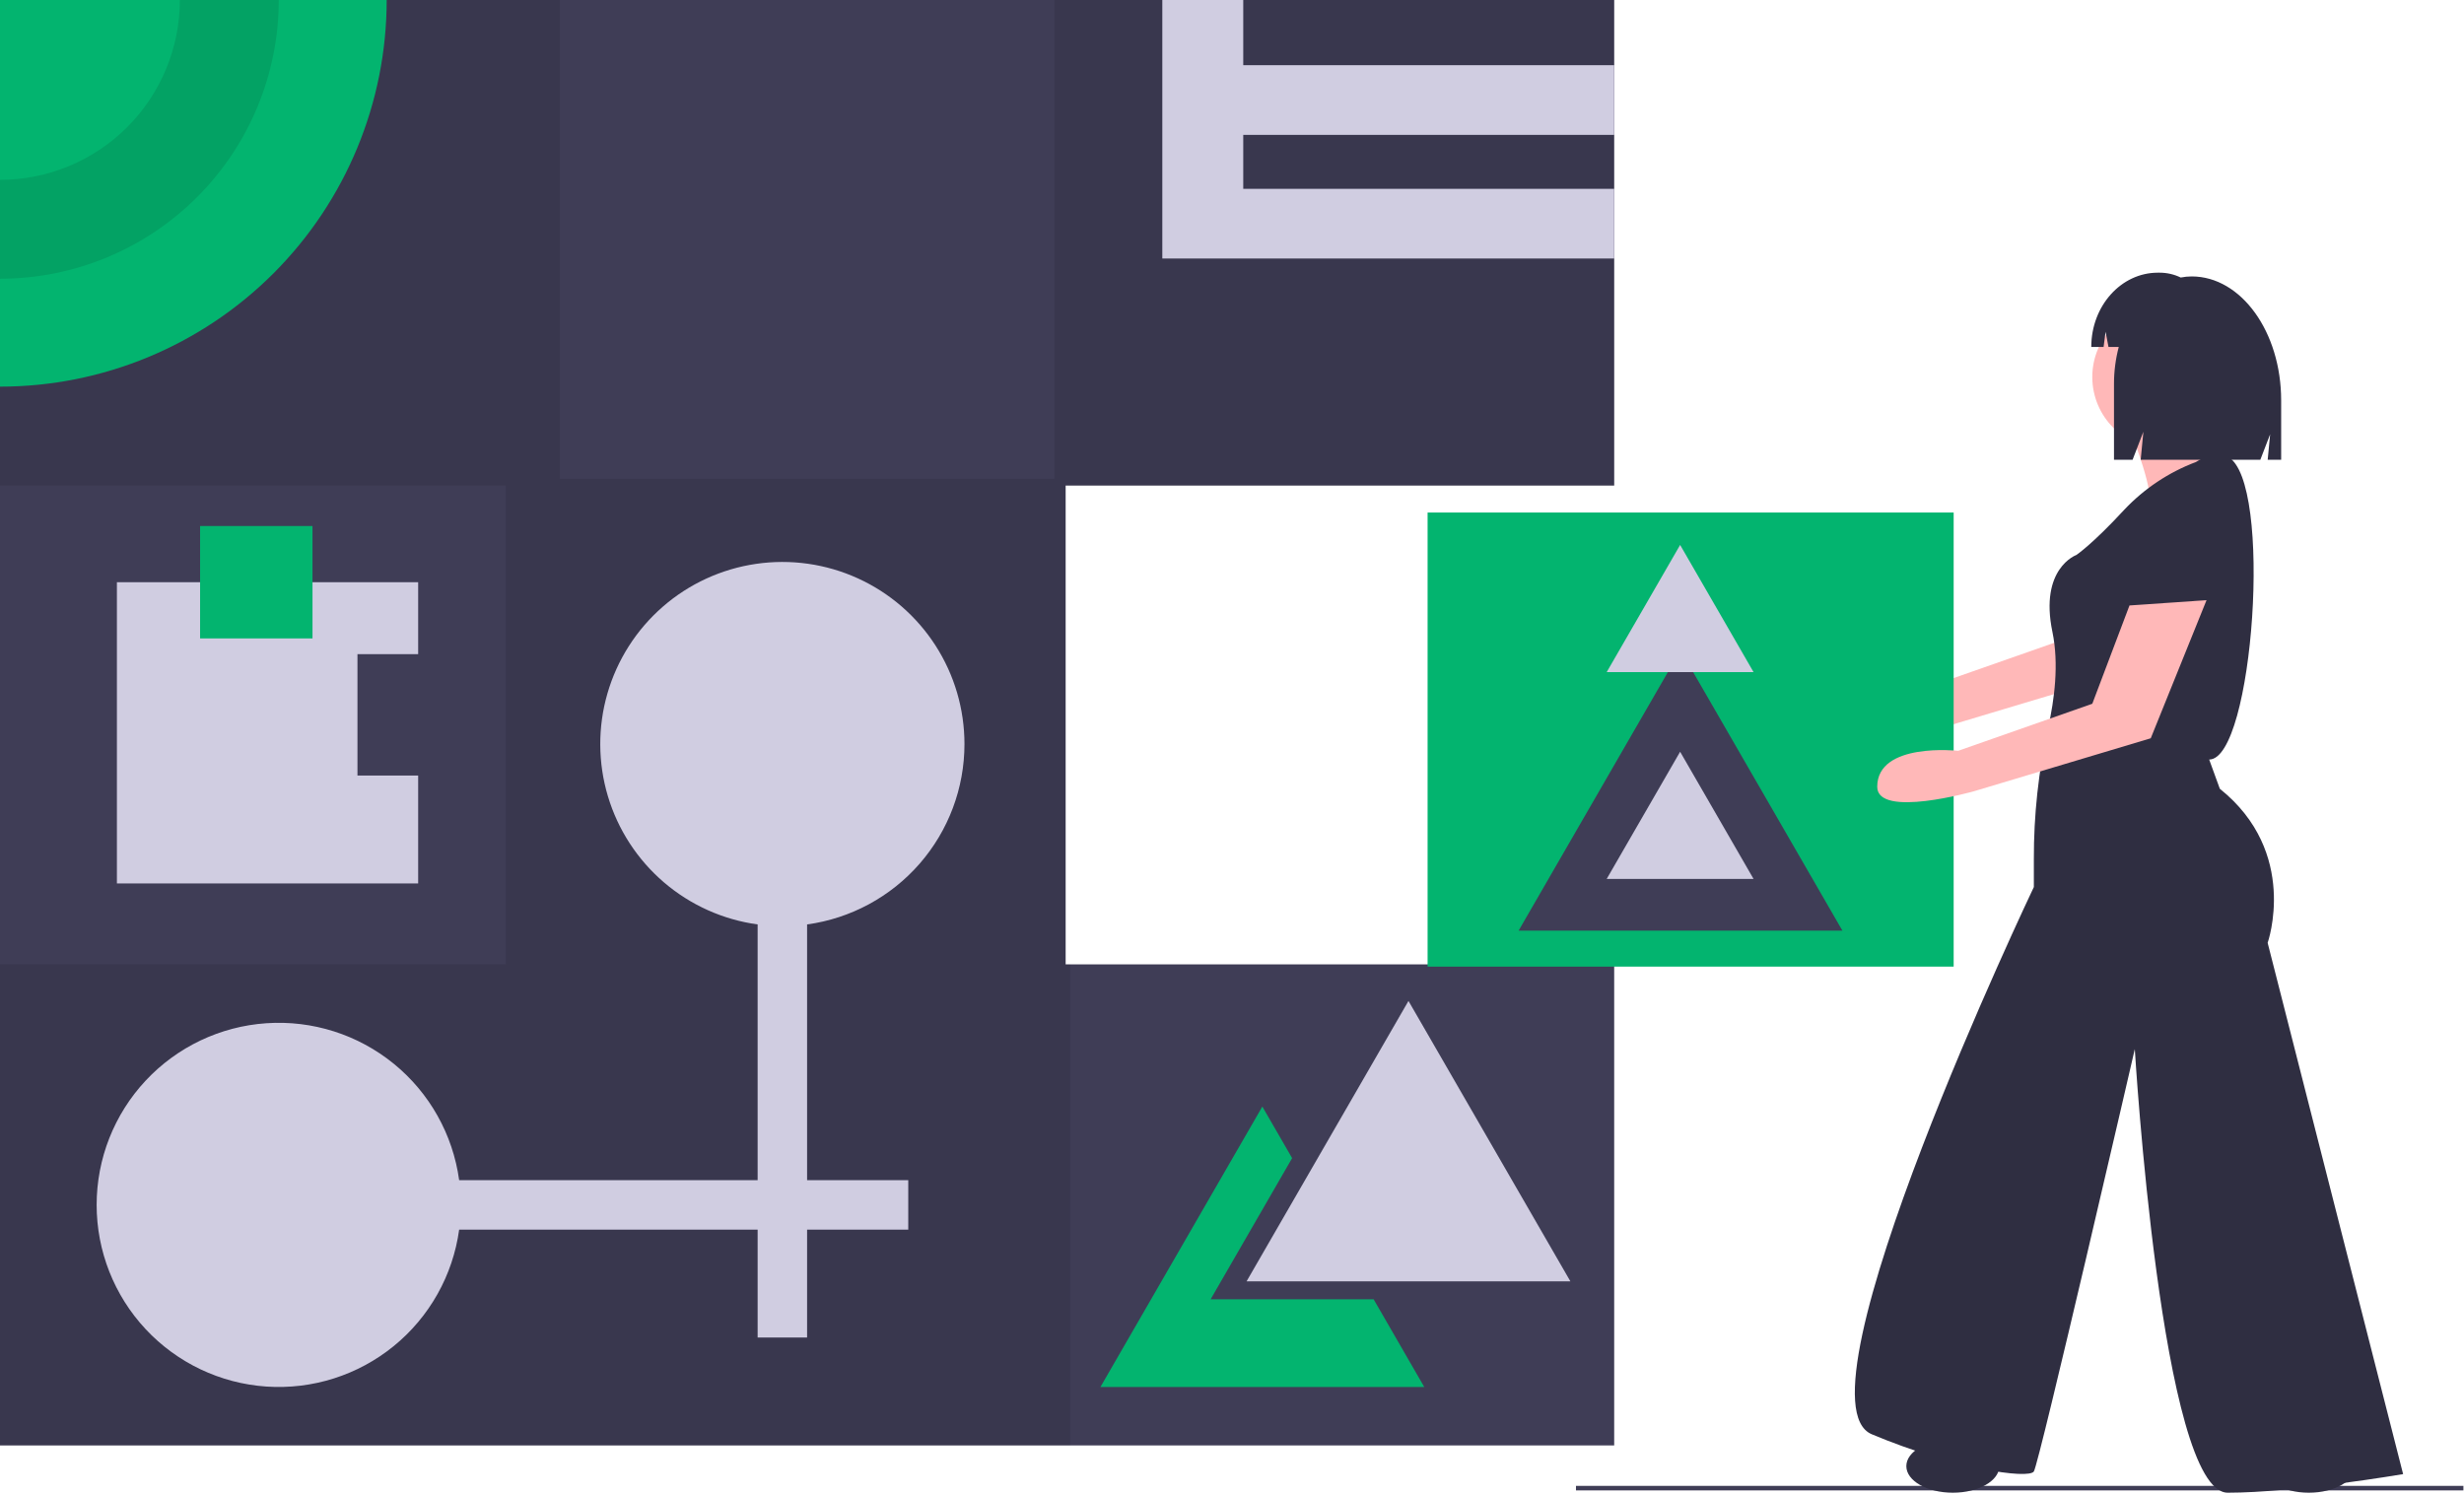
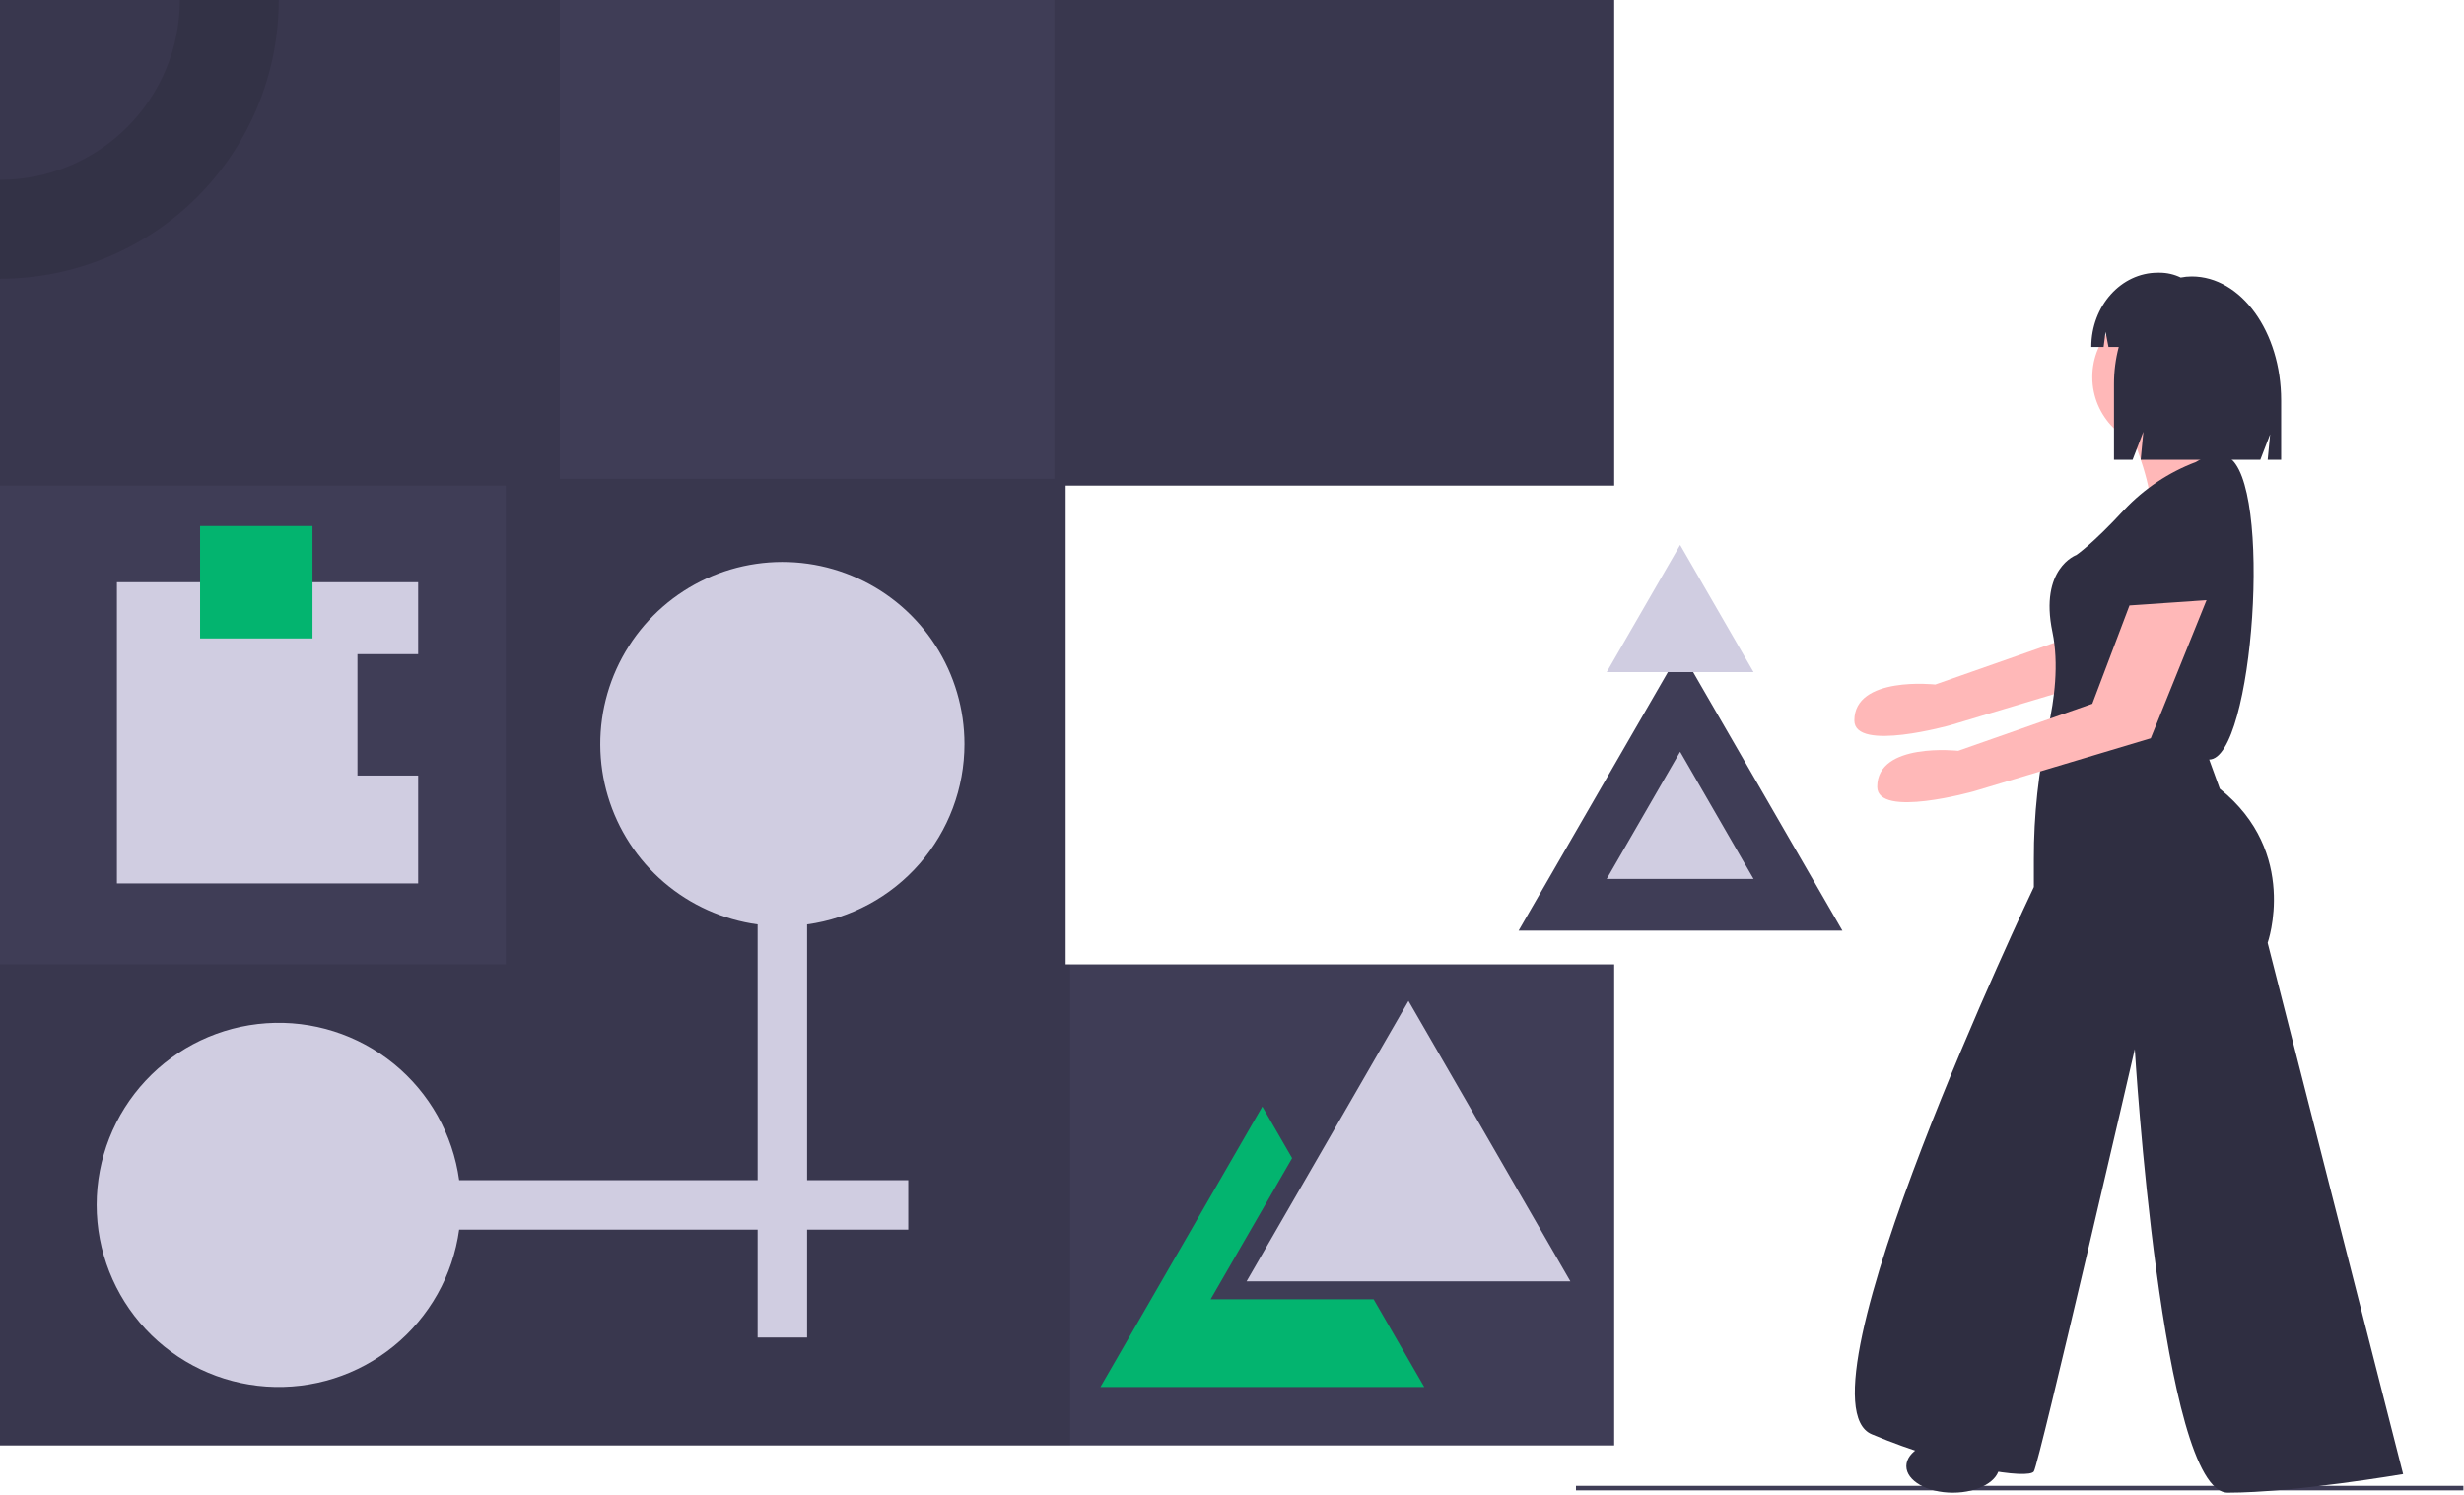
<svg xmlns="http://www.w3.org/2000/svg" width="1096" height="665" viewBox="0 0 1096 665" fill="none">
  <g clip-path="url(#clip0_1010_46)">
    <path d="M1095.74 661H701V663H1095.74V661Z" fill="#3F3D56" />
    <path d="M474 429V216H718V0H0V643H718V429H474Z" fill="#3F3D56" />
    <path opacity="0.1" d="M718 216V0H469V213H249V0H0V216H225V429H0V643H476V429H474V216H718Z" fill="black" />
-     <path d="M172 0C171.999 45.617 153.877 89.365 121.621 121.621C89.365 153.877 45.617 171.999 0 172V0H172Z" fill="#03B46F" />
    <path opacity="0.1" d="M80 0C79.999 21.217 71.57 41.565 56.568 56.568C41.565 71.57 21.217 79.999 0 80V124C32.886 123.999 64.426 110.934 87.68 87.68C110.934 64.426 123.999 32.886 124 0H80Z" fill="black" />
-     <path d="M718 60V29H553V0H517V29V60V84V115H553H718V84H553V60H718Z" fill="#D0CDE1" />
    <path d="M429 331C429.002 315.449 424.528 300.226 416.111 287.149C407.695 274.072 395.692 263.694 381.536 257.256C367.38 250.817 351.67 248.589 336.283 250.839C320.895 253.088 306.48 259.72 294.76 269.942C283.04 280.163 274.51 293.542 270.189 308.481C265.868 323.42 265.939 339.287 270.393 354.187C274.847 369.087 283.497 382.389 295.308 392.506C307.119 402.622 321.592 409.125 337 411.236V525H204.236C201.448 504.662 191.042 486.141 175.122 473.182C159.201 460.222 138.954 453.791 118.474 455.188C97.993 456.585 78.807 465.706 64.794 480.708C50.781 495.709 42.986 515.472 42.986 536C42.986 556.528 50.781 576.291 64.794 591.292C78.807 606.294 97.993 615.415 118.474 616.812C138.954 618.209 159.201 611.778 175.122 598.819C191.042 585.859 201.448 567.338 204.236 547H337V595H359V547H404V525H359V411.236C378.393 408.578 396.168 398.987 409.036 384.236C421.905 369.486 428.996 350.575 429 331Z" fill="#D0CDE1" />
    <path d="M626.5 445.263L662.508 507.631L698.517 570H626.5H554.483L590.492 507.631L626.5 445.263Z" fill="#D0CDE1" />
    <path d="M610.5 578H538.483L574.492 515.631L574.742 515.198L561.5 492.263L525.492 554.631L489.483 617H561.5H633.517L611 578H610.5Z" fill="#03B46F" />
    <path d="M159 345V291H186V259H52V393H186V345H159Z" fill="#D0CDE1" />
    <path d="M139 234H89V284H139V234Z" fill="#03B46F" />
    <path d="M937.032 239.849L920.488 283.572L860.824 304.507C860.824 304.507 824.824 300.507 824.824 320.507C824.824 334.688 867.824 322.507 867.824 322.507L946.486 298.935L971.302 237.485L937.032 239.849Z" fill="#FFB8B8" />
-     <path d="M869 228H635V430H869V228Z" fill="#03B46F" />
    <path d="M747.5 289.263L783.508 351.631L819.517 414H747.5H675.483L711.492 351.631L747.5 289.263Z" fill="#3F3D56" />
-     <path d="M747.331 334.415L763.665 362.708L780 391H747.331H714.661L730.996 362.708L747.331 334.415Z" fill="#D0CDE1" />
+     <path d="M747.331 334.415L763.665 362.708L780 391H747.331H714.661L730.996 362.708Z" fill="#D0CDE1" />
    <path d="M747.331 242.415L763.665 270.708L780 299H747.331H714.661L730.996 270.708L747.331 242.415Z" fill="#D0CDE1" />
    <path d="M972.024 211.438C972.024 211.438 955.48 209.074 947.208 239.799C938.936 270.523 936.572 272.887 936.572 272.887C936.572 272.887 985.023 279.977 986.204 277.614C987.386 275.25 996.84 218.528 972.024 211.438Z" fill="#2F2E41" />
    <path d="M962.57 199.62C980.192 199.62 994.477 185.336 994.477 167.714C994.477 150.093 980.192 135.808 962.57 135.808C944.949 135.808 930.664 150.093 930.664 167.714C930.664 185.336 944.949 199.62 962.57 199.62Z" fill="#FFB8B8" />
    <path d="M948.39 193.712C948.39 193.712 959.025 220.891 955.48 224.436C951.935 227.981 999.203 232.708 999.203 232.708C999.203 232.708 1002.75 214.983 988.568 204.347C988.568 204.347 982.659 186.621 983.841 183.076C985.023 179.531 948.39 193.712 948.39 193.712Z" fill="#FFB8B8" />
    <path d="M976.751 205.529C964.637 210.103 953.725 217.378 944.844 226.8C930.664 242.162 923.573 246.889 923.573 246.889C923.573 246.889 907.029 252.798 912.938 281.159C915.892 295.339 913.824 311.293 911.018 323.701C906.73 342.956 904.6 362.629 904.666 382.356V394.603C904.666 394.603 795.948 622.674 832.581 638.037C869.214 653.399 902.302 658.126 904.666 654.581C907.029 651.036 949.571 466.688 949.571 466.688C949.571 466.688 961.388 664.034 990.931 664.034C1020.47 664.034 1068.92 655.762 1068.92 655.762L1008.66 419.419C1008.66 419.419 1022.84 379.241 987.386 350.88L982.659 337.881C1002.26 337.891 1011.23 213.811 990.931 203.166C990.931 203.166 986.204 199.62 976.751 205.529Z" fill="#2F2E41" />
    <path d="M947.208 269.341L930.664 313.065L871 334C871 334 835 330 835 350C835 364.18 878 352 878 352L956.662 328.427L981.478 266.978L947.208 269.341Z" fill="#FFB8B8" />
    <path d="M868.624 664.034C880.046 664.034 889.304 658.743 889.304 652.217C889.304 645.691 880.046 640.4 868.624 640.4C857.203 640.4 847.944 645.691 847.944 652.217C847.944 658.743 857.203 664.034 868.624 664.034Z" fill="#2F2E41" />
-     <path d="M1026.97 664.034C1038.4 664.034 1047.65 658.743 1047.65 652.217C1047.65 645.691 1038.4 640.4 1026.97 640.4C1015.55 640.4 1006.29 645.691 1006.29 652.217C1006.29 658.743 1015.55 664.034 1026.97 664.034Z" fill="#2F2E41" />
    <path d="M974.887 122.971C973.244 122.975 971.606 123.138 969.995 123.458C967.083 122.045 963.89 121.309 960.654 121.305H959.807C943.462 121.305 930.212 136.095 930.212 154.34L935.689 154.34L936.573 147.608L937.87 154.34H942.432C941.013 159.742 940.301 165.305 940.313 170.89V204.514H948.593L953.387 192.056L952.189 204.514H1005.41L1009.77 193.189L1008.68 204.514H1014.67V178.113C1014.67 147.659 996.86 122.971 974.887 122.971Z" fill="#2F2E41" />
  </g>
  <defs>
    <clipPath id="clip0_1010_46">
      <rect width="1095.74" height="664.034" fill="white" />
    </clipPath>
  </defs>
</svg>